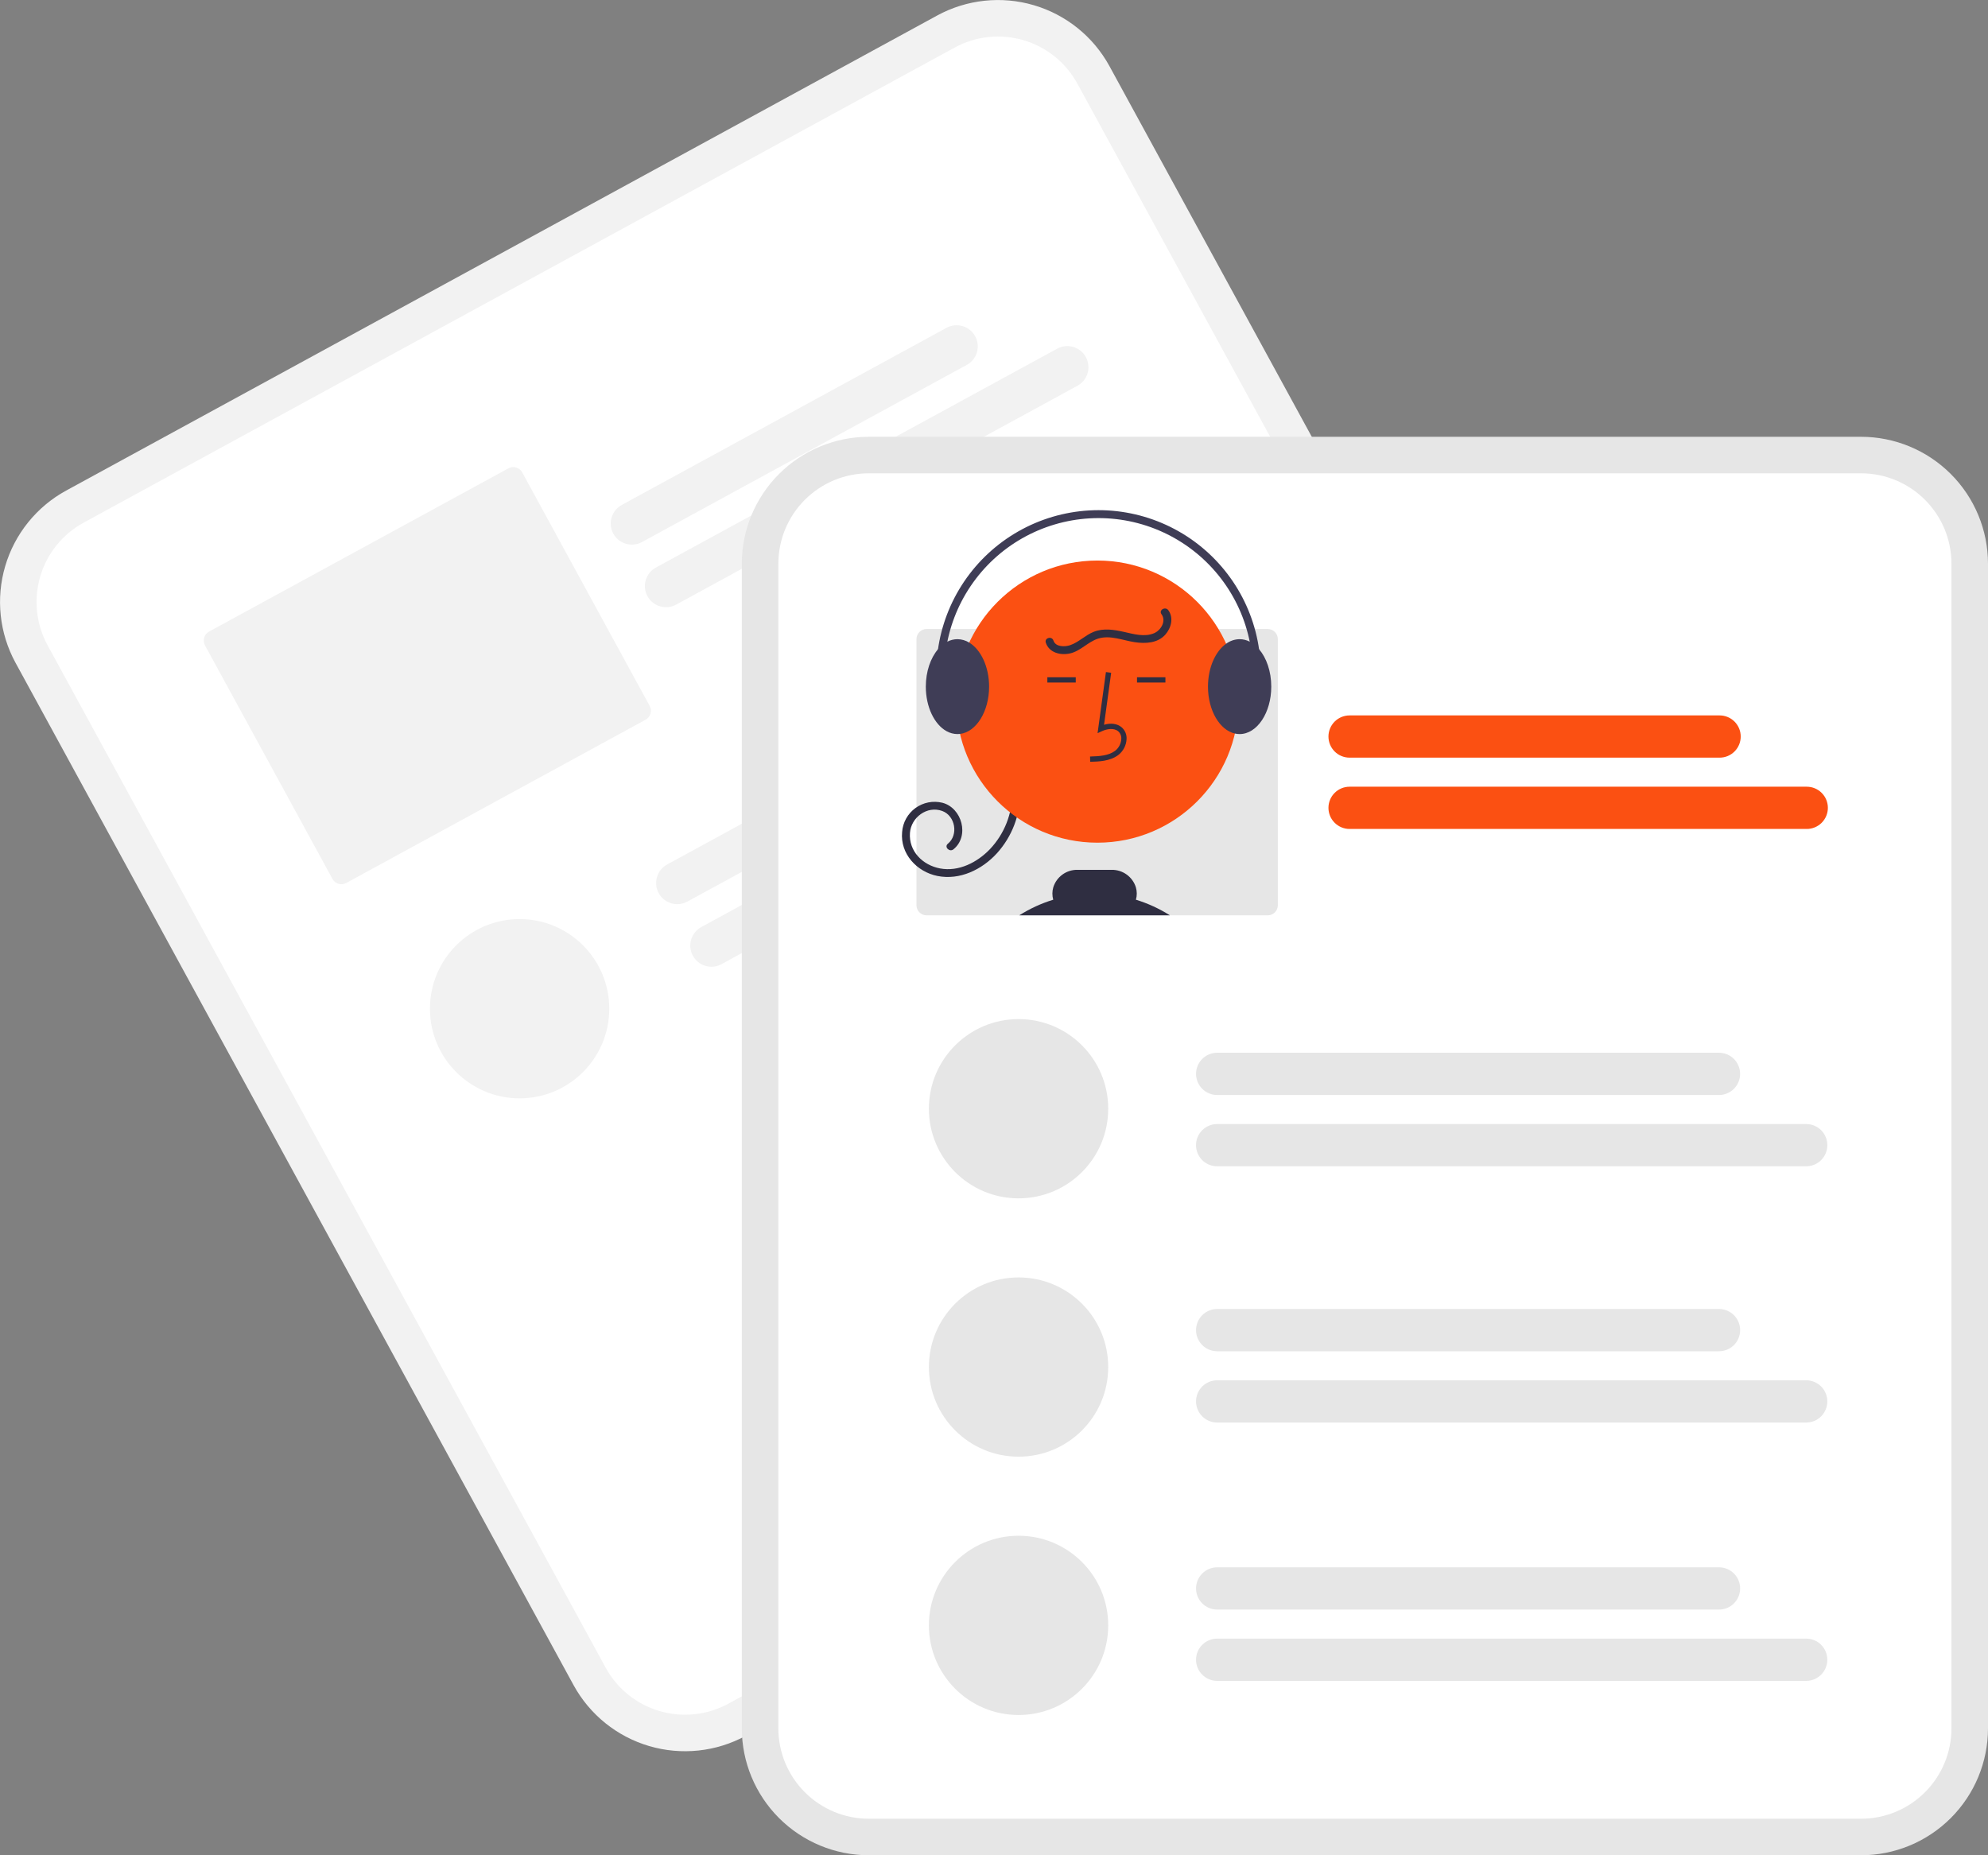
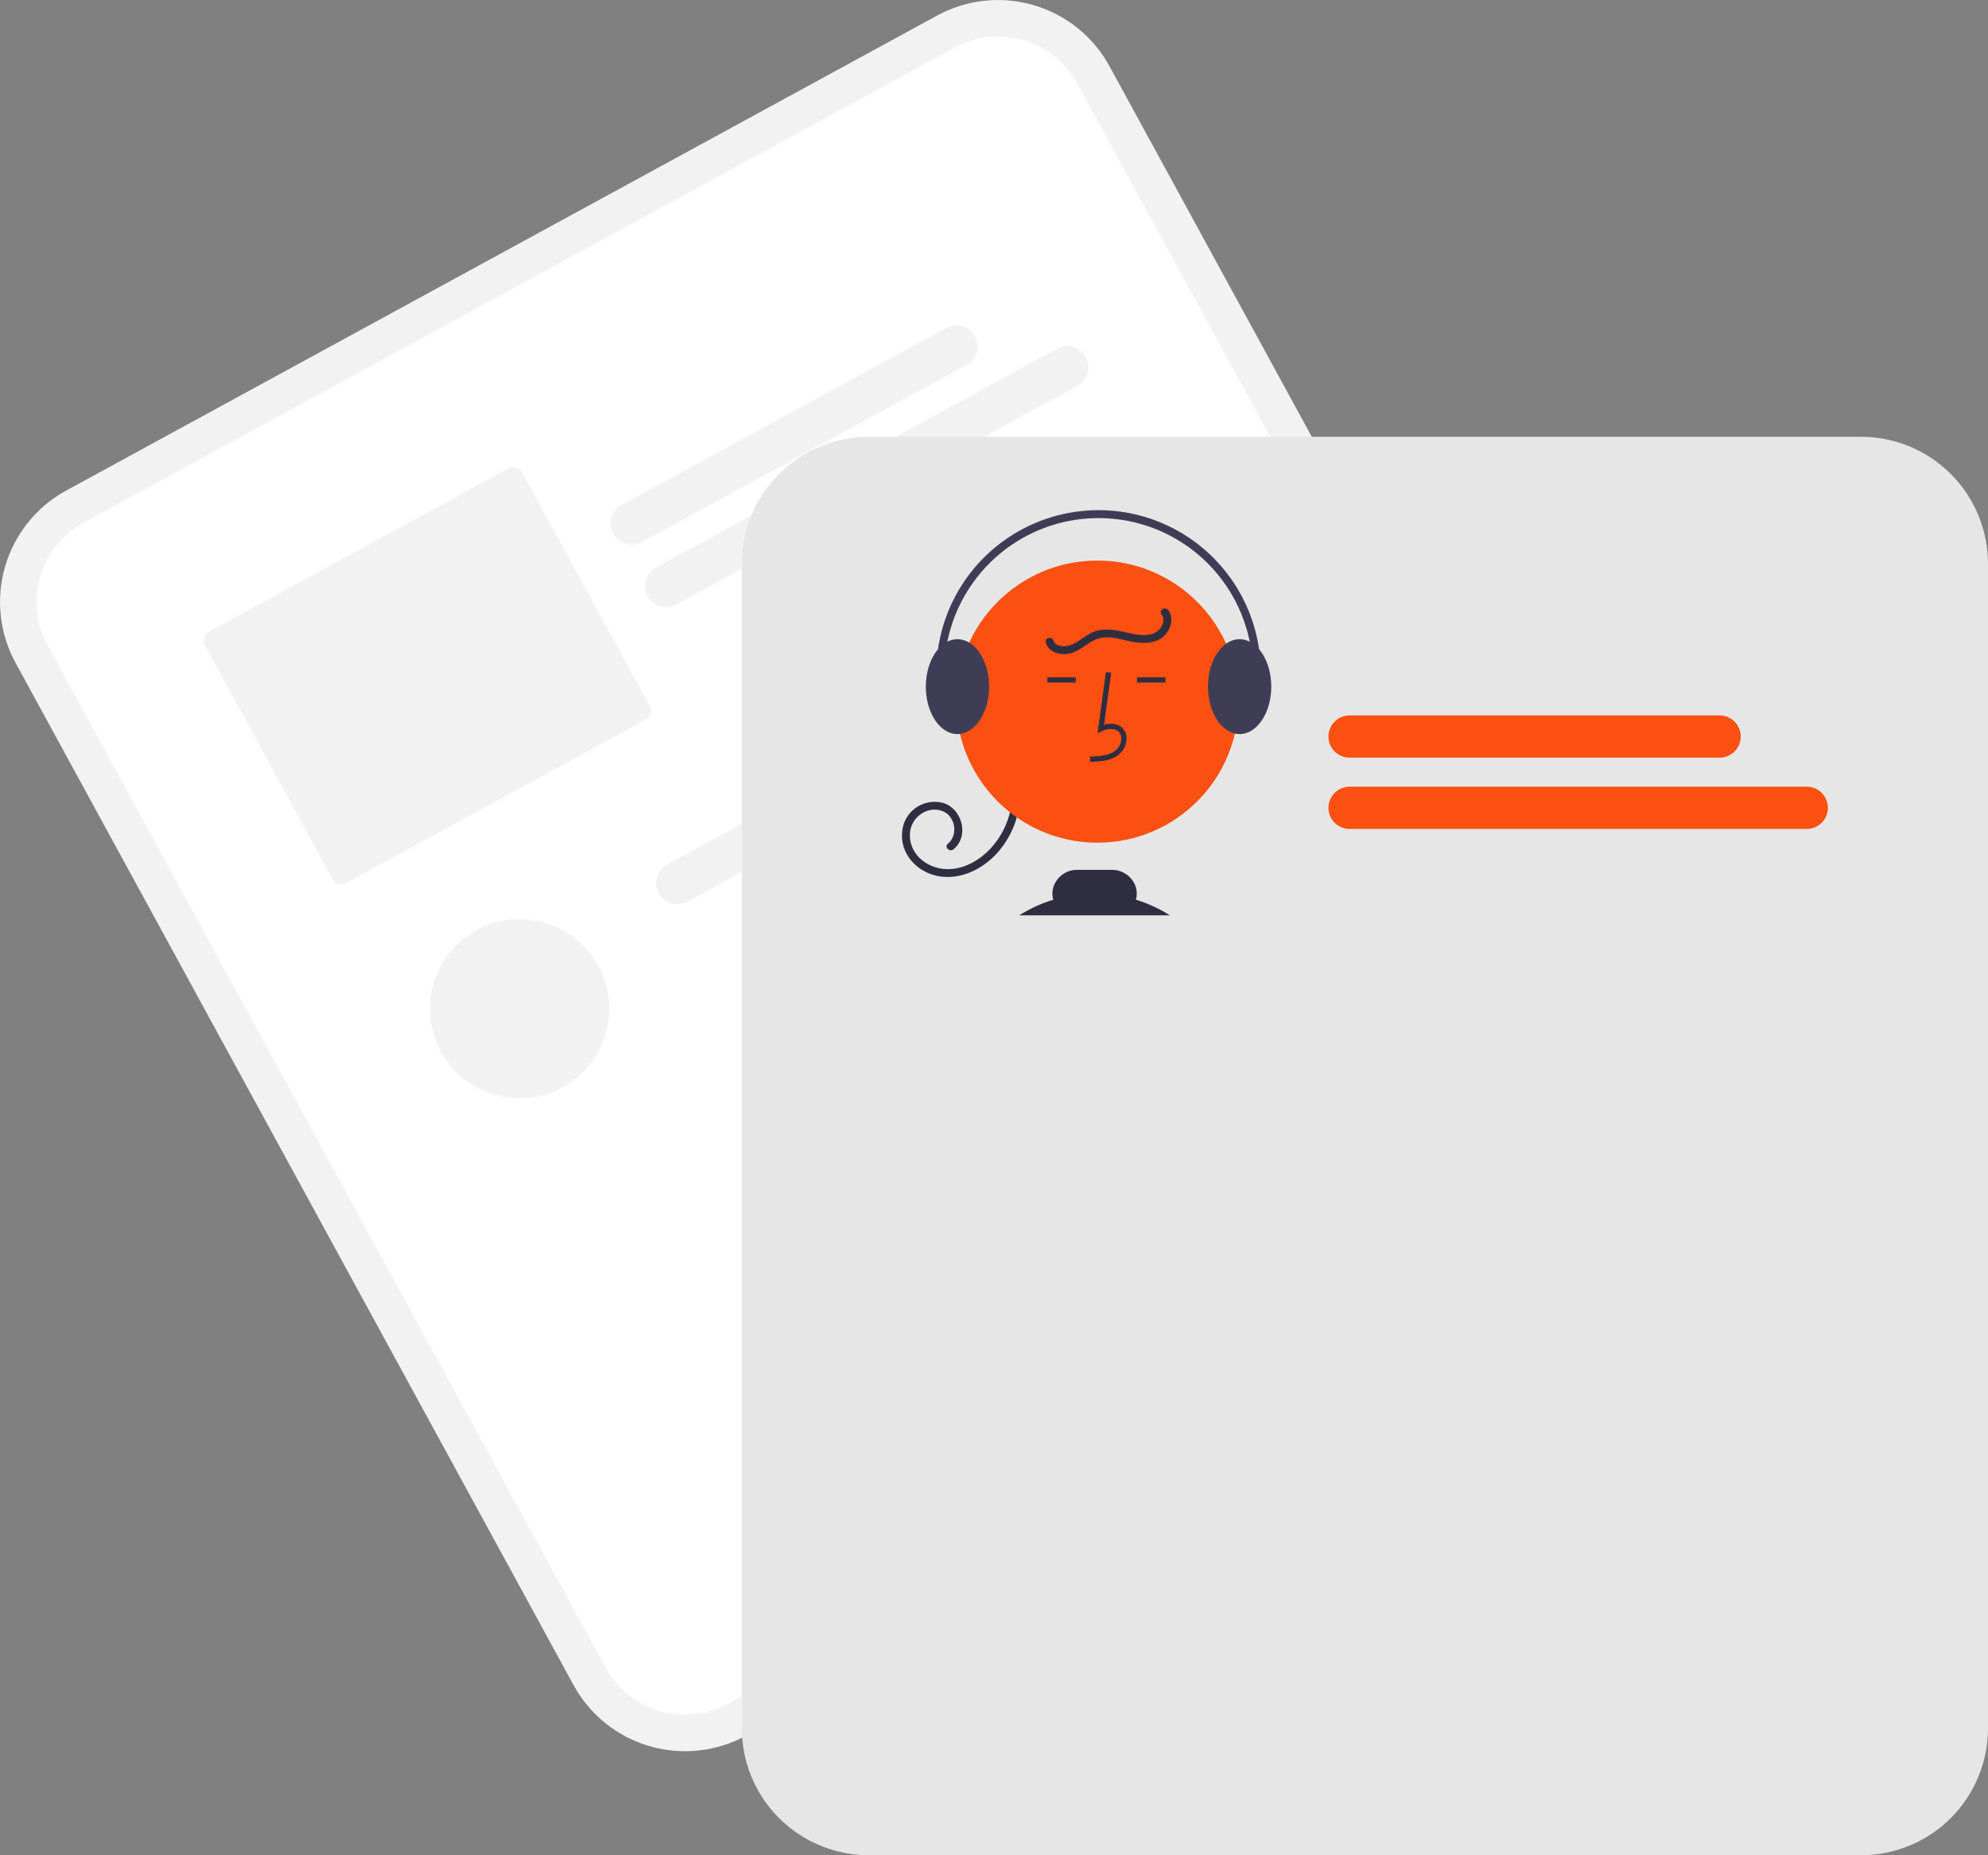
<svg xmlns="http://www.w3.org/2000/svg" width="465" height="434" viewBox="0 0 465 434" fill="none">
  <rect x="0" y="0" width="465" height="434" fill="#808080" stroke="none" />
  <g clip-path="url(#clip0_30_14224)">
    <path d="M219.223 3.621L204.994 11.382L29.691 107.003L15.462 114.764C8.558 118.54 3.434 124.9 1.214 132.448C-1.006 139.996 -0.14 148.116 3.622 155.027L134.166 394.213C137.943 401.115 144.305 406.238 151.856 408.457C159.406 410.676 167.529 409.81 174.442 406.05L174.478 406.03L378.166 294.927L378.203 294.907C385.107 291.131 390.231 284.771 392.451 277.222C394.671 269.674 393.805 261.554 390.043 254.643L259.499 15.457C255.721 8.555 249.36 3.433 241.809 1.214C234.259 -1.006 226.136 -0.14 219.223 3.621Z" fill="#F2F2F2" />
    <path d="M223.316 11.12L206.463 20.312L36.408 113.07L19.555 122.263C14.638 124.952 10.989 129.481 9.409 134.856C7.828 140.232 8.445 146.014 11.123 150.935L141.668 390.121C144.357 395.037 148.888 398.685 154.265 400.265C159.642 401.845 165.426 401.228 170.349 398.55L170.385 398.53L374.073 287.427L374.11 287.407C379.027 284.718 382.676 280.189 384.256 274.814C385.837 269.439 385.22 263.656 382.542 258.735L251.997 19.549C249.307 14.634 244.777 10.986 239.4 9.406C234.023 7.825 228.239 8.442 223.316 11.12Z" fill="white" />
    <path d="M226.126 85.363L150.159 126.8C149.008 127.428 147.654 127.573 146.397 127.203C145.139 126.834 144.08 125.98 143.452 124.829C142.824 123.679 142.679 122.326 143.048 121.069C143.418 119.811 144.272 118.752 145.423 118.124L221.391 76.687C222.542 76.059 223.895 75.915 225.153 76.284C226.411 76.654 227.47 77.508 228.098 78.658C228.726 79.809 228.871 81.162 228.501 82.419C228.131 83.676 227.277 84.736 226.126 85.363H226.126Z" fill="#F2F2F2" />
    <path d="M252.017 90.24L158.149 141.441C156.998 142.069 155.645 142.214 154.387 141.844C153.13 141.475 152.07 140.621 151.442 139.47C150.814 138.32 150.669 136.967 151.039 135.709C151.409 134.452 152.263 133.393 153.414 132.765L247.281 81.564C247.851 81.254 248.477 81.058 249.122 80.989C249.768 80.92 250.42 80.978 251.043 81.161C251.666 81.344 252.247 81.648 252.752 82.056C253.257 82.463 253.677 82.966 253.988 83.535C254.299 84.105 254.495 84.731 254.564 85.376C254.633 86.021 254.575 86.674 254.392 87.296C254.208 87.919 253.904 88.499 253.497 89.004C253.09 89.51 252.587 89.93 252.017 90.24H252.017Z" fill="#F2F2F2" />
    <path d="M118.927 109.552L48.89 147.754C48.338 148.055 47.929 148.563 47.752 149.165C47.575 149.767 47.644 150.416 47.945 150.967L77.769 205.611C78.07 206.162 78.577 206.571 79.18 206.748C79.783 206.925 80.431 206.856 80.982 206.555L151.02 168.353C151.572 168.052 151.981 167.544 152.158 166.942C152.335 166.339 152.266 165.691 151.965 165.14L122.141 110.496C121.84 109.945 121.333 109.536 120.73 109.359C120.127 109.181 119.479 109.251 118.927 109.552Z" fill="#F2F2F2" />
    <path d="M263.82 154.697L160.779 210.902C160.209 211.213 159.584 211.408 158.938 211.477C158.293 211.546 157.64 211.488 157.017 211.305C156.394 211.122 155.814 210.818 155.308 210.411C154.803 210.003 154.383 209.5 154.072 208.931C153.761 208.361 153.565 207.736 153.496 207.09C153.427 206.445 153.486 205.793 153.669 205.17C153.852 204.547 154.156 203.967 154.563 203.462C154.971 202.957 155.474 202.537 156.044 202.226L259.084 146.021C260.235 145.394 261.588 145.249 262.846 145.618C264.104 145.988 265.163 146.842 265.791 147.993C266.419 149.143 266.564 150.496 266.194 151.753C265.825 153.011 264.97 154.07 263.82 154.697H263.82Z" fill="#F2F2F2" />
-     <path d="M289.71 159.575L168.77 225.543C167.619 226.171 166.266 226.315 165.008 225.946C163.75 225.576 162.691 224.722 162.063 223.572C161.435 222.421 161.29 221.068 161.659 219.811C162.029 218.554 162.883 217.494 164.034 216.867L284.975 150.899C286.126 150.271 287.479 150.126 288.737 150.496C289.994 150.865 291.054 151.719 291.682 152.87C292.31 154.02 292.455 155.373 292.085 156.631C291.715 157.888 290.861 158.947 289.71 159.575H289.71Z" fill="#F2F2F2" />
    <path d="M121.536 256.931C133.118 256.931 142.508 247.545 142.508 235.966C142.508 224.387 133.118 215.001 121.536 215.001C109.954 215.001 100.564 224.387 100.564 235.966C100.564 247.545 109.954 256.931 121.536 256.931Z" fill="#F2F2F2" />
    <path d="M435.316 102.177H203.198C195.328 102.185 187.782 105.315 182.217 110.878C176.653 116.441 173.522 123.984 173.513 131.852V404.325C173.522 412.192 176.653 419.735 182.217 425.298C187.782 430.862 195.328 433.991 203.198 434H435.316C443.186 433.991 450.731 430.862 456.296 425.298C461.861 419.735 464.991 412.192 465 404.325V131.852C464.991 123.984 461.861 116.441 456.296 110.878C450.731 105.315 443.186 102.185 435.316 102.177Z" fill="#E6E6E6" />
-     <path d="M435.316 110.719H203.198C197.593 110.726 192.22 112.954 188.257 116.916C184.294 120.878 182.065 126.249 182.059 131.852V404.325C182.065 409.927 184.294 415.299 188.257 419.261C192.22 423.222 197.593 425.451 203.198 425.457H435.316C440.921 425.451 446.294 423.222 450.256 419.261C454.219 415.299 456.448 409.927 456.455 404.325V131.852C456.448 126.249 454.219 120.878 450.256 116.916C446.294 112.954 440.921 110.726 435.316 110.719Z" fill="white" />
    <path d="M402.212 177.238H315.672C314.361 177.238 313.104 176.718 312.177 175.791C311.25 174.864 310.729 173.607 310.729 172.296C310.729 170.986 311.25 169.729 312.177 168.802C313.104 167.875 314.361 167.355 315.672 167.355H402.212C402.862 167.354 403.505 167.481 404.106 167.729C404.706 167.977 405.252 168.341 405.711 168.8C406.171 169.259 406.535 169.804 406.784 170.404C407.033 171.004 407.161 171.647 407.161 172.296C407.161 172.946 407.033 173.589 406.784 174.189C406.535 174.789 406.171 175.334 405.711 175.793C405.252 176.252 404.706 176.616 404.106 176.864C403.505 177.112 402.862 177.239 402.212 177.238Z" fill="#FB5012" />
    <path d="M422.603 193.917H315.672C314.361 193.917 313.104 193.396 312.177 192.469C311.25 191.543 310.729 190.286 310.729 188.975C310.729 187.664 311.25 186.407 312.177 185.481C313.104 184.554 314.361 184.033 315.672 184.033H422.603C423.914 184.033 425.171 184.554 426.098 185.481C427.025 186.407 427.546 187.664 427.546 188.975C427.546 190.286 427.025 191.543 426.098 192.469C425.171 193.396 423.914 193.917 422.603 193.917Z" fill="#FB5012" />
    <path d="M296.521 147.143H216.736C216.108 147.143 215.505 147.392 215.061 147.836C214.617 148.28 214.367 148.882 214.367 149.51V211.759C214.367 212.387 214.617 212.989 215.061 213.433C215.505 213.877 216.108 214.127 216.736 214.127H296.521C297.149 214.127 297.751 213.877 298.195 213.433C298.639 212.989 298.889 212.387 298.889 211.759V149.51C298.889 148.882 298.639 148.28 298.195 147.836C297.751 147.392 297.149 147.143 296.521 147.143Z" fill="#E6E6E6" />
    <path d="M238.621 185.368C238.654 190.623 236.717 195.699 233.191 199.597C229.702 203.424 224.508 205.963 219.267 204.913C214.441 203.945 210.52 199.729 211.009 194.627C211.09 193.523 211.411 192.449 211.95 191.481C212.489 190.512 213.233 189.673 214.129 189.022C215.026 188.371 216.053 187.923 217.141 187.709C218.228 187.496 219.349 187.522 220.426 187.786C225.01 188.975 226.837 195.581 223.017 198.681C222.1 199.425 220.783 198.124 221.708 197.373C224.234 195.323 223.453 190.84 220.405 189.715C216.856 188.406 213.096 191.222 212.841 194.849C212.538 199.149 215.834 202.388 219.875 203.151C224.247 203.975 228.582 201.738 231.544 198.651C234.939 195.065 236.813 190.304 236.771 185.368C236.779 185.128 236.88 184.901 237.053 184.734C237.225 184.567 237.456 184.474 237.696 184.474C237.936 184.474 238.167 184.567 238.339 184.734C238.512 184.901 238.613 185.128 238.621 185.368Z" fill="#2F2E41" />
    <path d="M256.69 197.128C274.922 197.128 289.701 182.352 289.701 164.126C289.701 145.9 274.922 131.125 256.69 131.125C238.458 131.125 223.679 145.9 223.679 164.126C223.679 182.352 238.458 197.128 256.69 197.128Z" fill="#FB5012" />
    <path d="M255.001 178.207L254.967 176.974C257.262 176.91 259.285 176.766 260.805 175.656C261.236 175.323 261.591 174.902 261.844 174.42C262.098 173.938 262.244 173.407 262.274 172.864C262.301 172.532 262.251 172.198 262.127 171.888C262.004 171.579 261.811 171.302 261.563 171.079C260.554 170.227 258.93 170.503 257.746 171.045L256.726 171.513L258.683 157.213L259.905 157.381L258.24 169.545C259.849 169.072 261.339 169.275 262.36 170.137C262.751 170.479 263.059 170.907 263.258 171.388C263.457 171.868 263.542 172.388 263.507 172.907C263.471 173.637 263.276 174.351 262.935 174.998C262.594 175.645 262.115 176.209 261.533 176.652C259.58 178.079 257.041 178.15 255.001 178.207Z" fill="#2F2E41" />
    <path d="M272.594 158.43H265.95V159.663H272.594V158.43Z" fill="#2F2E41" />
    <path d="M251.622 158.43H244.978V159.663H251.622V158.43Z" fill="#2F2E41" />
    <path d="M238.404 214.127C240.879 212.557 243.553 211.328 246.355 210.47C246.088 209.52 246.092 208.514 246.367 207.566C246.739 206.369 247.489 205.323 248.504 204.587C249.519 203.85 250.745 203.461 251.999 203.478H260.042C261.298 203.462 262.526 203.852 263.543 204.589C264.56 205.327 265.312 206.373 265.686 207.572C265.962 208.518 265.966 209.522 265.698 210.47C268.5 211.329 271.174 212.558 273.649 214.127H238.404Z" fill="#2F2E41" />
    <path d="M294.504 151.878C293.902 151.15 293.162 150.549 292.326 150.109C291.593 149.726 290.779 149.525 289.952 149.523C288.816 149.537 287.713 149.908 286.8 150.584C284.289 152.359 282.55 156.189 282.55 160.622C282.55 166.184 285.288 170.797 288.847 171.598C289.21 171.679 289.58 171.721 289.952 171.722C294.029 171.722 297.353 166.745 297.353 160.622C297.353 157.071 296.237 153.907 294.504 151.878Z" fill="#3F3D56" />
    <path d="M226.704 150.318H226.697C225.873 149.807 224.923 149.531 223.953 149.523C223.125 149.525 222.311 149.726 221.578 150.109C220.742 150.549 220.002 151.15 219.401 151.878L219.394 151.885C217.667 153.913 216.551 157.077 216.551 160.622C216.551 165.407 218.574 169.489 221.411 171.049C222.188 171.485 223.062 171.716 223.953 171.722C224.151 171.722 224.348 171.709 224.545 171.685H224.551C228.35 171.228 231.354 166.443 231.354 160.622C231.354 155.961 229.424 151.959 226.704 150.318Z" fill="#3F3D56" />
    <path d="M221.874 169.988C222.021 169.988 222.165 169.953 222.296 169.886C222.427 169.819 222.54 169.722 222.625 169.602C222.711 169.483 222.767 169.345 222.789 169.2C222.811 169.055 222.798 168.906 222.751 168.767C220.982 163.51 220.45 157.917 221.196 152.421C221.942 146.925 223.945 141.675 227.051 137.079C230.156 132.483 234.28 128.665 239.101 125.921C243.922 123.178 249.311 121.582 254.85 121.259C260.388 120.936 265.927 121.894 271.034 124.059C276.142 126.223 280.682 129.536 284.301 133.74C287.92 137.944 290.52 142.925 291.9 148.297C293.28 153.669 293.403 159.286 292.258 164.713C292.207 164.953 292.254 165.204 292.388 165.409C292.522 165.615 292.732 165.759 292.972 165.809C293.212 165.86 293.463 165.813 293.668 165.679C293.874 165.545 294.018 165.335 294.068 165.095C295.273 159.389 295.145 153.483 293.694 147.835C292.244 142.187 289.51 136.949 285.705 132.529C281.901 128.109 277.128 124.626 271.757 122.35C266.387 120.074 260.564 119.066 254.741 119.406C248.918 119.746 243.251 121.424 238.182 124.309C233.113 127.194 228.778 131.209 225.514 136.041C222.249 140.874 220.144 146.394 219.36 152.172C218.577 157.951 219.137 163.832 220.997 169.359C221.059 169.542 221.177 169.701 221.334 169.814C221.492 169.927 221.68 169.988 221.874 169.988Z" fill="#3F3D56" />
    <path d="M273.273 142.744C274.58 144.528 273.936 146.932 272.559 148.47C270.767 150.471 267.909 150.597 265.427 150.226C262.643 149.809 259.689 148.505 256.87 149.384C254.467 150.133 252.753 152.311 250.257 152.859C248.044 153.344 245.396 152.702 244.62 150.343C244.247 149.209 246.034 148.723 246.405 149.851C246.907 151.377 249.075 151.347 250.316 150.924C252.306 150.246 253.84 148.599 255.797 147.812C258.103 146.884 260.606 147.303 262.954 147.831C265.167 148.329 267.714 149.068 269.919 148.137C271.551 147.449 272.849 145.279 271.675 143.678C270.971 142.716 272.576 141.793 273.273 142.744Z" fill="#2F2E41" />
    <path d="M402.082 256.151H284.701C284.052 256.151 283.409 256.023 282.809 255.774C282.21 255.526 281.665 255.162 281.206 254.703C280.747 254.244 280.383 253.699 280.134 253.1C279.886 252.5 279.758 251.858 279.758 251.209C279.758 250.56 279.886 249.917 280.134 249.318C280.383 248.718 280.747 248.173 281.206 247.714C281.665 247.256 282.21 246.892 282.809 246.643C283.409 246.395 284.052 246.267 284.701 246.267H402.082C403.392 246.269 404.648 246.79 405.573 247.716C406.499 248.643 407.019 249.899 407.019 251.209C407.019 252.518 406.499 253.775 405.573 254.701C404.648 255.628 403.392 256.149 402.082 256.151Z" fill="#E6E6E6" />
-     <path d="M422.473 272.829H284.701C284.052 272.83 283.408 272.702 282.808 272.454C282.207 272.206 281.662 271.842 281.202 271.384C280.743 270.925 280.378 270.38 280.129 269.78C279.88 269.18 279.752 268.537 279.752 267.887C279.752 267.238 279.88 266.595 280.129 265.995C280.378 265.395 280.743 264.85 281.202 264.391C281.662 263.932 282.207 263.568 282.808 263.32C283.408 263.072 284.052 262.945 284.701 262.946H422.473C423.122 262.945 423.766 263.072 424.366 263.32C424.966 263.568 425.512 263.932 425.971 264.391C426.431 264.85 426.796 265.395 427.044 265.995C427.293 266.595 427.421 267.238 427.421 267.887C427.421 268.537 427.293 269.18 427.044 269.78C426.796 270.38 426.431 270.925 425.971 271.384C425.512 271.842 424.966 272.206 424.366 272.454C423.766 272.702 423.122 272.83 422.473 272.829Z" fill="#E6E6E6" />
    <path d="M402.082 316.095H284.701C283.39 316.095 282.133 315.575 281.206 314.648C280.279 313.721 279.758 312.464 279.758 311.153C279.758 309.843 280.279 308.586 281.206 307.659C282.133 306.732 283.39 306.212 284.701 306.212H402.082C403.393 306.212 404.65 306.732 405.577 307.659C406.504 308.586 407.025 309.843 407.025 311.153C407.025 312.464 406.504 313.721 405.577 314.648C404.65 315.575 403.393 316.095 402.082 316.095Z" fill="#E6E6E6" />
    <path d="M422.472 332.774H284.701C283.39 332.774 282.133 332.253 281.206 331.326C280.279 330.399 279.758 329.142 279.758 327.832C279.758 326.521 280.279 325.264 281.206 324.338C282.133 323.411 283.39 322.89 284.701 322.89H422.472C423.783 322.89 425.041 323.411 425.968 324.338C426.895 325.264 427.416 326.521 427.416 327.832C427.416 329.142 426.895 330.399 425.968 331.326C425.041 332.253 423.783 332.774 422.472 332.774Z" fill="#E6E6E6" />
    <path d="M238.244 280.328C249.826 280.328 259.216 270.941 259.216 259.363C259.216 247.784 249.826 238.397 238.244 238.397C226.662 238.397 217.272 247.784 217.272 259.363C217.272 270.941 226.662 280.328 238.244 280.328Z" fill="#E6E6E6" />
    <path d="M238.244 340.757C249.826 340.757 259.216 331.371 259.216 319.792C259.216 308.213 249.826 298.827 238.244 298.827C226.662 298.827 217.272 308.213 217.272 319.792C217.272 331.371 226.662 340.757 238.244 340.757Z" fill="#E6E6E6" />
    <path d="M402.082 376.525H284.701C283.39 376.525 282.133 376.004 281.206 375.077C280.279 374.15 279.758 372.894 279.758 371.583C279.758 370.272 280.279 369.015 281.206 368.089C282.133 367.162 283.39 366.641 284.701 366.641H402.082C403.393 366.641 404.65 367.162 405.577 368.089C406.504 369.015 407.025 370.272 407.025 371.583C407.025 372.894 406.504 374.15 405.577 375.077C404.65 376.004 403.393 376.525 402.082 376.525Z" fill="#E6E6E6" />
-     <path d="M422.472 393.203H284.701C283.39 393.203 282.133 392.682 281.206 391.756C280.279 390.829 279.758 389.572 279.758 388.261C279.758 386.951 280.279 385.694 281.206 384.767C282.133 383.84 283.39 383.32 284.701 383.32H422.472C423.783 383.32 425.041 383.84 425.968 384.767C426.895 385.694 427.416 386.951 427.416 388.261C427.416 389.572 426.895 390.829 425.968 391.756C425.041 392.682 423.783 393.203 422.472 393.203Z" fill="#E6E6E6" />
-     <path d="M238.244 401.187C249.826 401.187 259.216 391.801 259.216 380.222C259.216 368.643 249.826 359.256 238.244 359.256C226.662 359.256 217.272 368.643 217.272 380.222C217.272 391.801 226.662 401.187 238.244 401.187Z" fill="#E6E6E6" />
  </g>
  <defs>
    <clipPath id="clip0_30_14224">
      <rect width="465" height="434" fill="white" />
    </clipPath>
  </defs>
</svg>